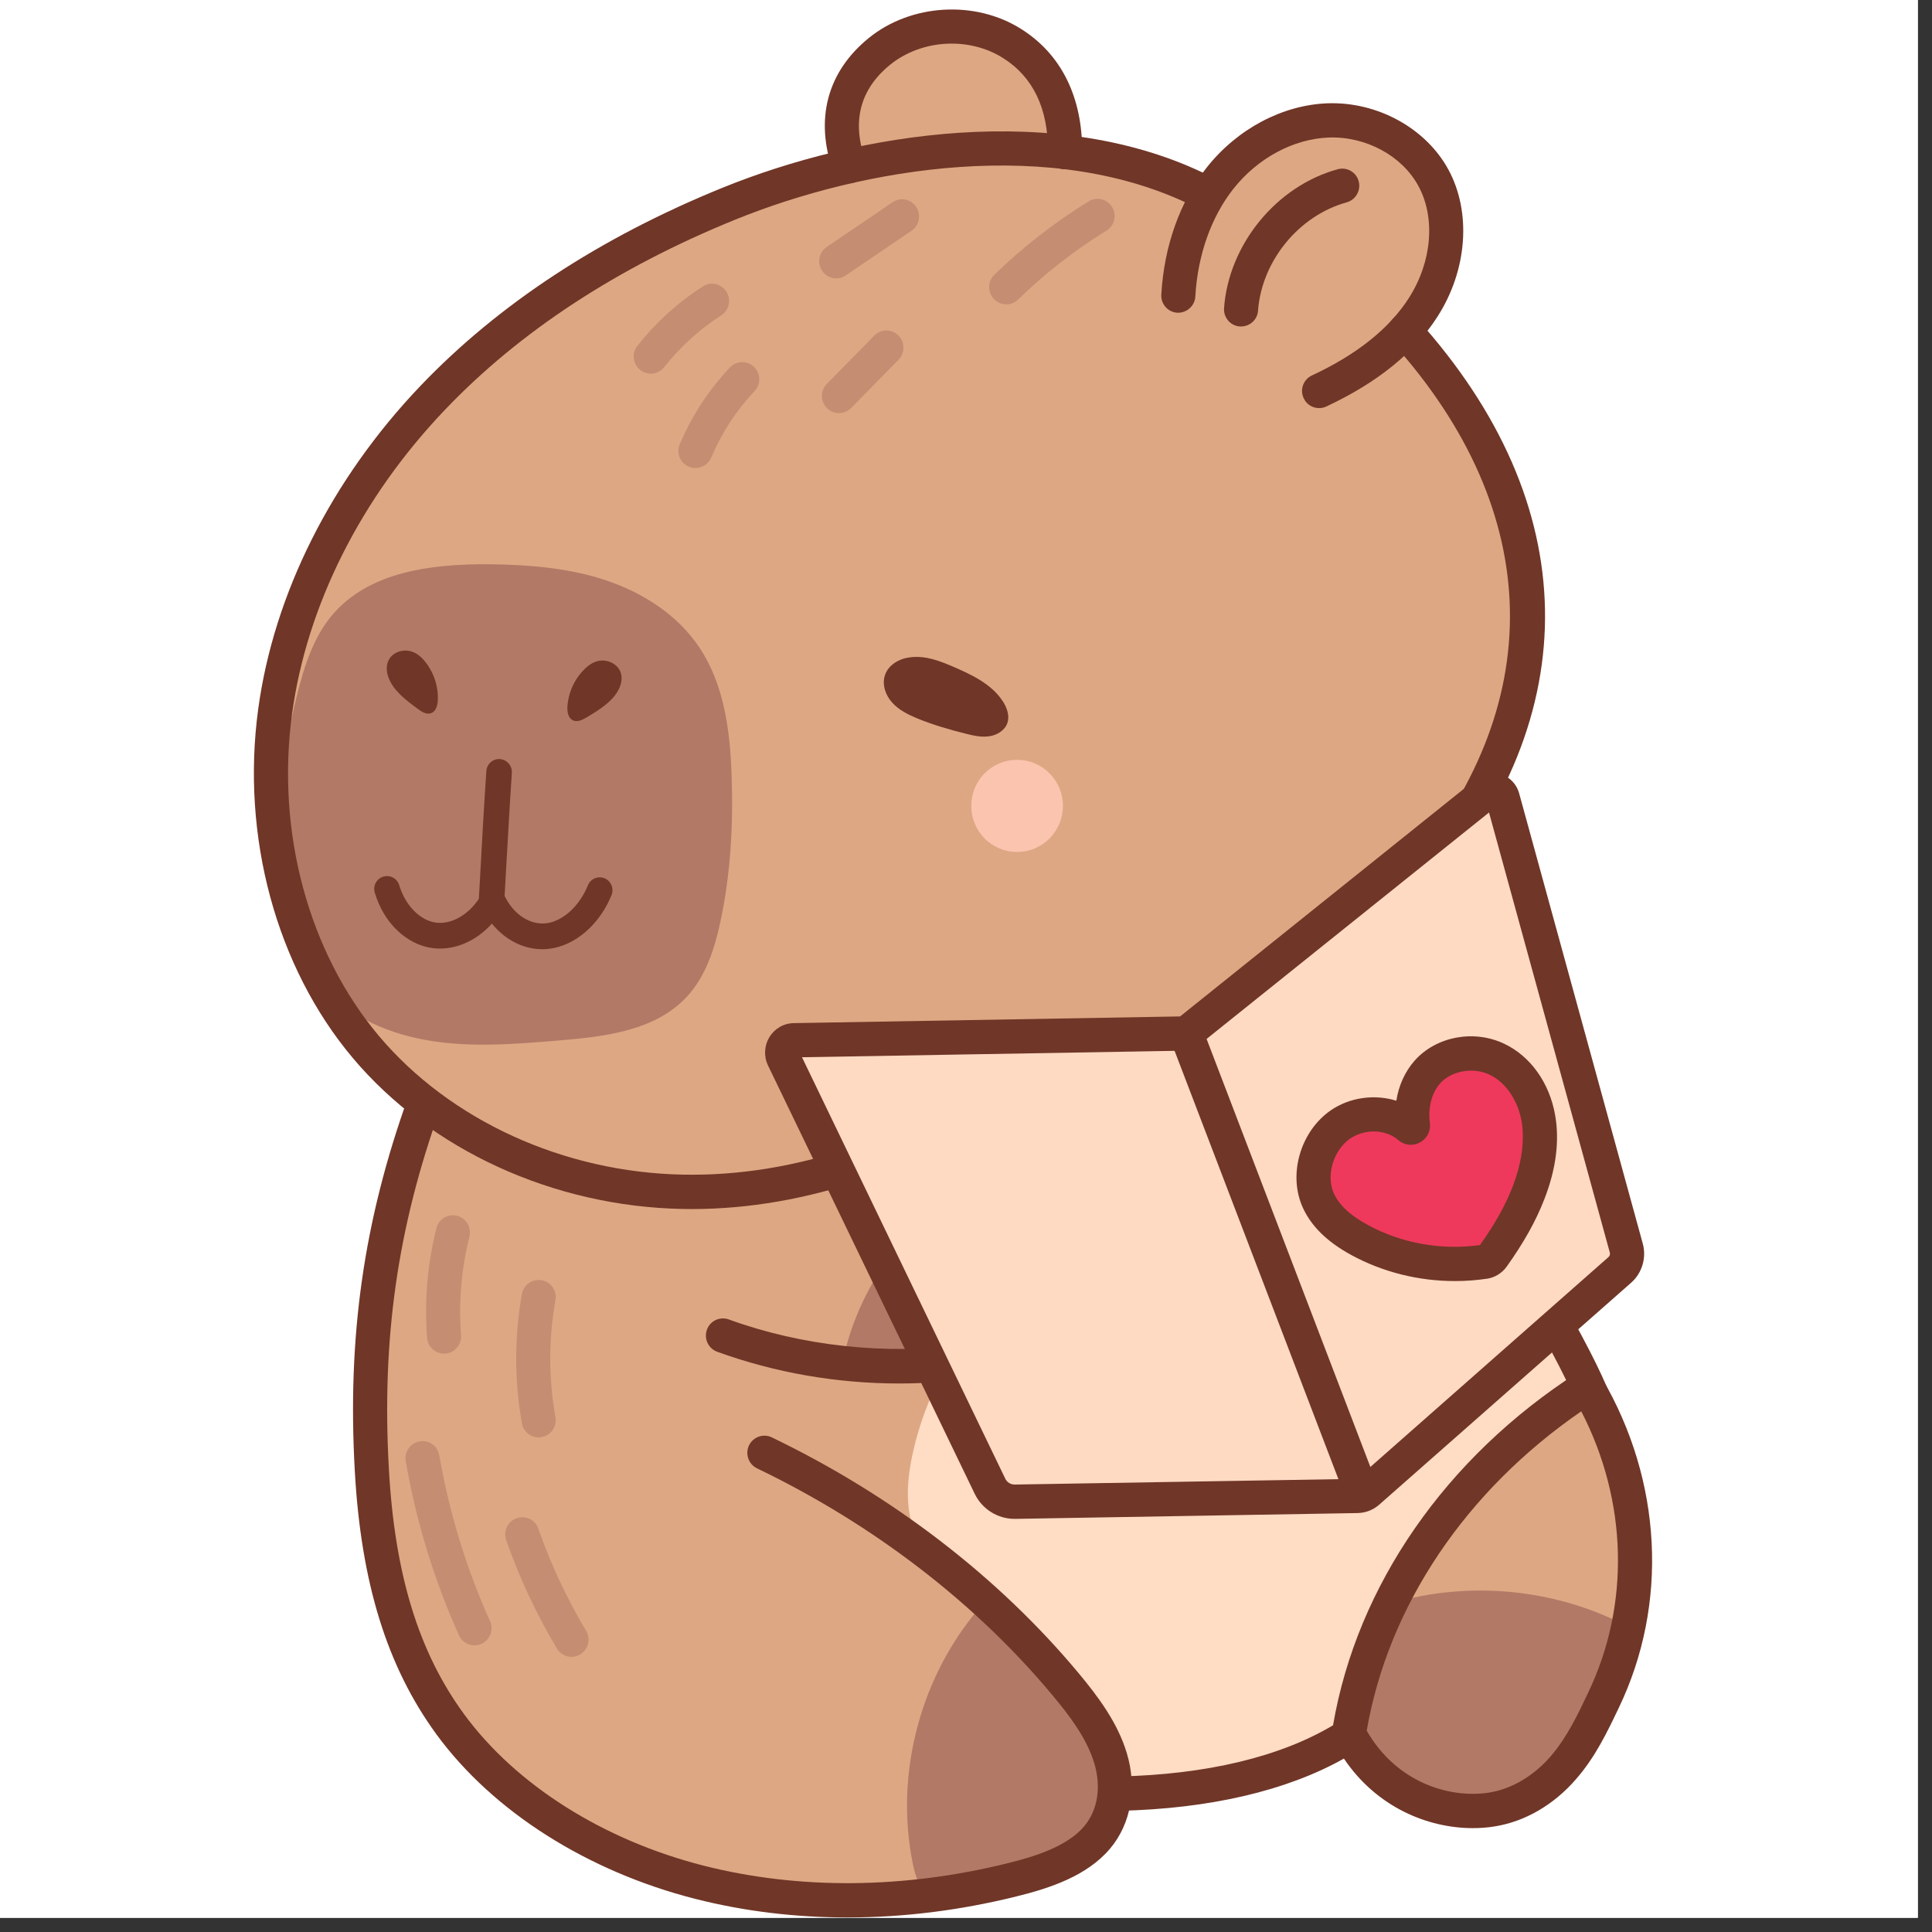
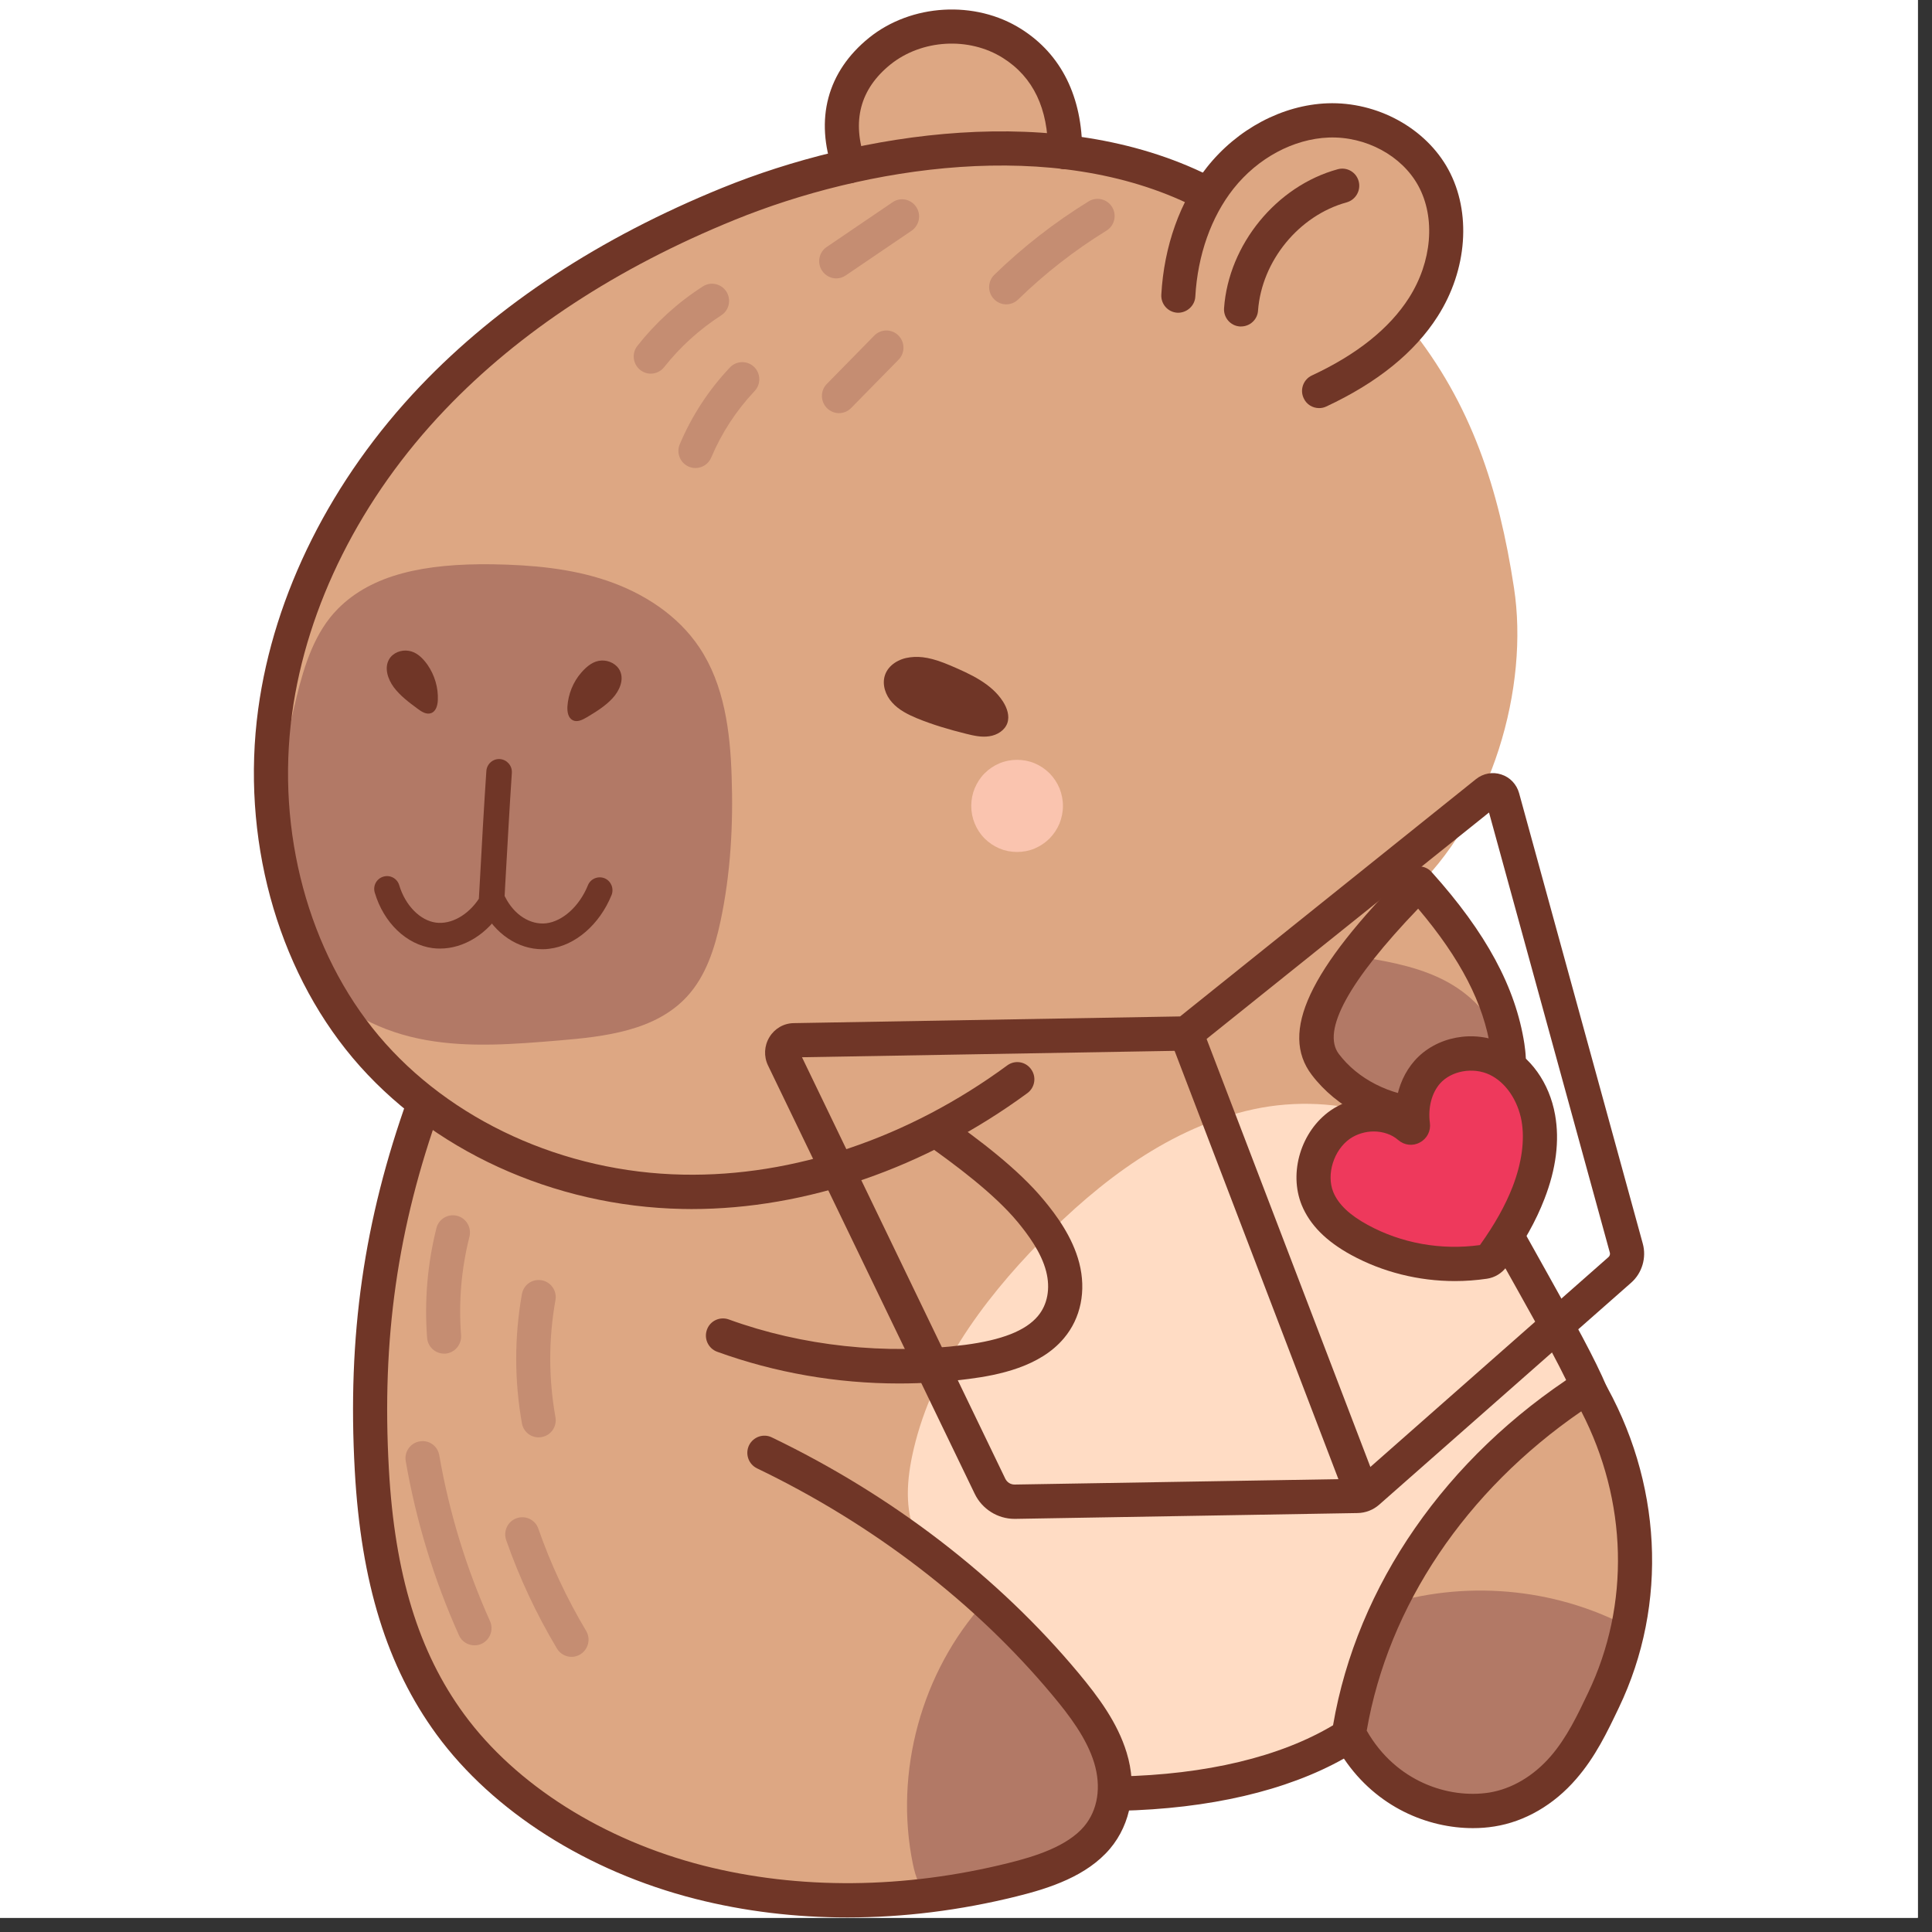
<svg xmlns="http://www.w3.org/2000/svg" width="90" zoomAndPan="magnify" viewBox="0 0 67.5 67.5" height="90" preserveAspectRatio="xMidYMid meet" version="1.0">
  <rect x="0" y="0" width="67.5" height="67.5" fill="#333333" stroke="none" />
  <defs>
    <clipPath id="e2b968e203">
      <path d="M 0 0 L 67.004 0 L 67.004 67.004 L 0 67.004 Z M 0 0 " clip-rule="nonzero" />
    </clipPath>
    <clipPath id="adb3739ca7">
      <path d="M 8.418 4 L 43 4 L 43 43 L 8.418 43 Z M 8.418 4 " clip-rule="nonzero" />
    </clipPath>
  </defs>
  <g clip-path="url(#e2b968e203)">
    <path fill="#ffffff" d="M 0 0 L 67.004 0 L 67.004 67.004 L 0 67.004 Z M 0 0 " fill-opacity="1" fill-rule="nonzero" />
    <path fill="#ffffff" d="M 0 0 L 67.004 0 L 67.004 67.004 L 0 67.004 Z M 0 0 " fill-opacity="1" fill-rule="nonzero" />
  </g>
  <path fill="#dda783" d="M 14.758 37.996 C 14.016 41.145 13.27 44.305 13.016 47.531 C 12.762 50.754 13.02 54.07 14.223 57.07 C 15.43 60.07 17.652 62.734 20.613 64.125 C 23.367 66.137 27.891 66.598 31.281 66.328 C 34.672 66.059 37.598 66.102 39.398 62.406 C 40.551 62.98 41.949 62.684 43.137 62.18 C 44.324 61.68 45.445 60.977 47.25 60.746 C 47.777 62.406 49.586 63.461 51.316 63.375 C 53.051 63.289 54.633 62.215 55.633 60.789 C 56.629 59.363 57.098 57.625 57.285 55.891 C 57.574 53.227 57.16 50.32 55.375 48.324 C 53.984 44.871 52.359 41.73 50.328 38.879 C 51.059 39.129 51.875 38.574 52.164 37.859 C 52.457 37.141 52.352 36.328 52.184 35.57 C 51.789 33.773 50.375 30.277 48.559 30.02 C 36.863 29.285 24.367 34.336 14.758 37.996 Z M 14.758 37.996 " fill-opacity="1" fill-rule="nonzero" />
  <path fill="#ffdcc4" d="M 51.695 41.52 C 50.059 39.039 46.695 38.133 43.801 38.754 C 40.906 39.375 38.43 41.258 36.352 43.379 C 34.285 45.492 32.465 47.992 31.863 50.895 C 31.664 51.859 31.613 52.922 32.086 53.789 C 32.547 54.637 33.414 55.16 34.188 55.734 C 35.961 57.055 37.387 58.848 38.273 60.879 C 38.57 61.555 38.879 62.328 39.562 62.594 C 40.023 62.773 40.535 62.664 41.016 62.559 C 42.914 62.129 44.812 61.699 46.715 61.273 C 47.738 56.09 51.027 51.402 55.539 48.691 C 54.461 46.406 53.402 44.113 51.695 41.52 Z M 51.695 41.52 " fill-opacity="1" fill-rule="nonzero" />
-   <path fill="#b27966" d="M 34.492 41.066 C 31.848 42.336 29.879 44.949 29.391 47.855 C 31.129 48.191 32.945 48.105 34.648 47.609 C 35.559 47.344 36.512 46.895 36.914 46.035 C 37.273 45.27 37.109 44.352 36.773 43.57 C 36.277 42.422 35.426 41.43 34.492 41.066 Z M 34.492 41.066 " fill-opacity="1" fill-rule="nonzero" />
  <path fill="#b27966" d="M 34.395 55.98 C 32.195 58.406 31.234 61.914 31.895 65.129 C 31.988 65.578 32.148 66.078 32.555 66.289 C 32.945 66.488 33.414 66.355 33.824 66.215 C 34.762 65.898 35.684 65.551 36.598 65.168 C 37.422 64.824 38.289 64.41 38.738 63.637 C 39.211 62.824 39.109 61.777 38.711 60.926 C 38.309 60.074 37.652 59.379 37.004 58.703 C 36.137 57.797 35.273 56.891 34.395 55.98 Z M 34.395 55.98 " fill-opacity="1" fill-rule="nonzero" />
  <path fill="#703627" d="M 31.418 48.336 C 29.242 48.336 27.078 47.961 25.055 47.227 C 24.746 47.113 24.586 46.77 24.699 46.457 C 24.809 46.145 25.152 45.988 25.461 46.098 C 28.023 47.031 30.949 47.344 33.707 46.988 C 35 46.82 35.836 46.492 36.262 45.98 C 36.598 45.582 36.703 45.016 36.551 44.422 C 36.379 43.746 35.902 43.117 35.562 42.703 C 34.734 41.699 33.332 40.664 32.348 39.969 C 32.078 39.781 32.012 39.406 32.199 39.137 C 32.387 38.863 32.762 38.797 33.031 38.988 C 34.156 39.781 35.57 40.836 36.477 41.938 C 36.895 42.441 37.473 43.215 37.707 44.125 C 37.957 45.098 37.762 46.055 37.172 46.754 C 36.336 47.754 34.883 48.043 33.859 48.176 C 33.051 48.281 32.234 48.336 31.418 48.336 Z M 31.418 48.336 " fill-opacity="1" fill-rule="nonzero" />
  <path fill="#703627" d="M 29.609 66.992 C 27.785 66.992 26 66.777 24.297 66.344 C 20.52 65.383 17.223 63.289 15.254 60.602 C 13.523 58.234 12.613 55.305 12.395 51.379 C 12.133 46.672 12.711 42.648 14.262 38.324 C 14.371 38.012 14.715 37.852 15.023 37.961 C 15.336 38.074 15.496 38.418 15.383 38.73 C 13.887 42.895 13.332 46.773 13.586 51.312 C 13.789 54.996 14.625 57.723 16.215 59.891 C 18.023 62.359 21.074 64.289 24.59 65.184 C 27.918 66.027 31.598 65.996 35.234 65.09 C 36.152 64.863 37.281 64.512 37.875 63.812 C 38.355 63.242 38.484 62.434 38.227 61.586 C 37.965 60.734 37.375 59.949 36.773 59.23 C 34.078 55.996 30.508 53.254 26.449 51.301 C 26.152 51.156 26.027 50.801 26.168 50.5 C 26.312 50.203 26.668 50.074 26.965 50.219 C 31.176 52.246 34.883 55.094 37.688 58.461 C 38.367 59.277 39.043 60.18 39.363 61.234 C 39.738 62.461 39.52 63.715 38.781 64.59 C 37.973 65.543 36.68 65.969 35.523 66.254 C 33.547 66.746 31.559 66.992 29.609 66.992 Z M 29.609 66.992 " fill-opacity="1" fill-rule="nonzero" />
  <path fill="#b27966" d="M 48.035 56.199 C 50.82 55.207 54 55.398 56.648 56.715 C 56.383 58.062 56.109 59.426 55.477 60.641 C 54.844 61.852 53.785 62.914 52.457 63.219 C 51.203 63.508 49.902 63.098 48.695 62.648 C 48.098 62.426 47.438 62.129 47.215 61.531 C 47.051 61.098 47.164 60.613 47.273 60.164 C 47.602 58.859 47.926 57.559 48.035 56.199 Z M 48.035 56.199 " fill-opacity="1" fill-rule="nonzero" />
  <path fill="#703627" d="M 51.461 63.871 C 49.891 63.871 48.102 63.148 46.953 61.441 C 44.953 62.566 42.258 63.195 39.109 63.266 C 39.105 63.266 39.098 63.266 39.094 63.266 C 38.773 63.266 38.508 63.008 38.5 62.68 C 38.492 62.348 38.754 62.074 39.082 62.066 C 42.148 62 44.73 61.379 46.574 60.277 C 47.41 55.395 50.516 50.91 55.133 47.945 C 55.27 47.859 55.434 47.832 55.594 47.867 C 55.75 47.906 55.887 48.008 55.969 48.148 C 58.074 51.738 58.297 56.043 56.559 59.664 C 56.156 60.508 55.742 61.379 55.07 62.152 C 54.289 63.059 53.273 63.645 52.215 63.812 C 51.969 63.852 51.719 63.871 51.461 63.871 Z M 47.75 60.465 C 48.773 62.258 50.621 62.848 52.027 62.629 C 52.812 62.504 53.574 62.055 54.172 61.367 C 54.738 60.715 55.117 59.918 55.484 59.145 C 56.961 56.066 56.863 52.434 55.246 49.309 C 51.211 52.082 48.504 56.105 47.75 60.465 Z M 47.75 60.465 " fill-opacity="1" fill-rule="nonzero" />
  <path fill="#703627" d="M 55.594 49.301 C 55.363 49.301 55.141 49.164 55.043 48.934 C 54.66 48.004 53.941 46.719 53.031 45.09 C 52.148 43.52 51.055 41.562 49.871 39.227 C 49.719 38.93 49.836 38.57 50.129 38.418 C 50.426 38.27 50.781 38.387 50.93 38.68 C 52.105 40.996 53.195 42.941 54.07 44.504 C 54.996 46.164 55.73 47.48 56.145 48.473 C 56.27 48.777 56.129 49.129 55.824 49.254 C 55.75 49.285 55.672 49.301 55.594 49.301 Z M 55.594 49.301 " fill-opacity="1" fill-rule="nonzero" />
  <path fill="#b27966" d="M 47.289 33.395 C 48.305 33.555 49.336 33.723 50.27 34.156 C 51.203 34.59 52.043 35.332 52.355 36.32 C 52.672 37.305 52.328 38.527 51.426 39.023 C 50.504 39.531 49.363 39.18 48.398 38.758 C 47.785 38.484 47.172 38.184 46.672 37.734 C 46.172 37.285 45.789 36.664 45.75 35.992 C 45.684 34.809 46.629 33.844 47.289 33.395 Z M 47.289 33.395 " fill-opacity="1" fill-rule="nonzero" />
  <path fill="#dda783" d="M 49.23 31.266 C 52.168 28.57 53.426 23.984 52.895 20.535 C 52.367 17.082 51.414 14.109 49.23 11.395 C 50.457 10.07 51.352 8.809 50.617 7.152 C 49.887 5.496 48.121 4.391 46.32 4.352 C 44.52 4.309 42.754 5.277 41.719 6.762 C 40.246 5.84 38.699 5.441 37.137 5.363 C 37.207 3.695 36.375 2.09 35.004 1.289 C 33.637 0.488 31.781 0.57 30.543 1.566 C 29.305 2.559 28.82 4.43 29.5 5.867 C 25.535 6.668 21.121 8.637 17.5 11.652 C 13.879 14.668 11.082 18.773 9.988 23.371 C 8.902 27.941 9.715 39.254 21.348 41.387 C 25.691 42.012 29.332 42.004 35.711 37.711 C 38.191 37.457 47.273 29.871 49.23 31.266 Z M 49.23 31.266 " fill-opacity="1" fill-rule="nonzero" />
  <path fill="#703627" d="M 46.086 14.258 C 45.863 14.258 45.645 14.133 45.547 13.91 C 45.406 13.613 45.539 13.254 45.836 13.117 C 47.406 12.387 48.547 11.473 49.227 10.406 C 50.031 9.145 50.16 7.609 49.555 6.496 C 48.98 5.438 47.719 4.758 46.422 4.805 C 45.191 4.852 43.945 5.52 43.094 6.594 C 42.316 7.578 41.844 8.914 41.762 10.359 C 41.746 10.691 41.453 10.941 41.133 10.926 C 40.805 10.906 40.555 10.625 40.574 10.293 C 40.668 8.602 41.23 7.023 42.164 5.848 C 43.227 4.504 44.805 3.668 46.379 3.609 C 48.121 3.547 49.816 4.477 50.602 5.922 C 51.414 7.414 51.266 9.43 50.23 11.051 C 49.426 12.316 48.113 13.375 46.336 14.203 C 46.254 14.242 46.172 14.258 46.086 14.258 Z M 46.086 14.258 " fill-opacity="1" fill-rule="nonzero" />
  <path fill="#703627" d="M 43.359 11.406 C 43.348 11.406 43.332 11.406 43.316 11.406 C 42.988 11.383 42.742 11.094 42.766 10.766 C 42.926 8.539 44.598 6.5 46.734 5.914 C 47.055 5.824 47.383 6.012 47.469 6.332 C 47.555 6.652 47.367 6.98 47.051 7.07 C 45.383 7.527 44.082 9.117 43.953 10.852 C 43.934 11.164 43.672 11.406 43.359 11.406 Z M 43.359 11.406 " fill-opacity="1" fill-rule="nonzero" />
  <path fill="#703627" d="M 33.211 23.254 C 33.902 23.551 34.637 23.879 35.043 24.512 C 35.184 24.734 35.281 25.012 35.195 25.262 C 35.105 25.52 34.836 25.684 34.566 25.723 C 34.293 25.766 34.02 25.703 33.754 25.637 C 33.172 25.492 32.594 25.324 32.043 25.098 C 31.723 24.965 31.402 24.805 31.172 24.547 C 30.938 24.293 30.809 23.918 30.918 23.59 C 31.039 23.227 31.418 23.008 31.797 22.965 C 32.172 22.918 32.562 22.977 33.211 23.254 Z M 33.211 23.254 " fill-opacity="1" fill-rule="nonzero" />
  <path fill="#b27966" d="M 17.227 19.715 C 18.574 19.738 19.934 19.855 21.211 20.289 C 22.488 20.723 23.684 21.496 24.434 22.621 C 25.305 23.922 25.512 25.555 25.562 27.125 C 25.621 28.816 25.527 30.516 25.176 32.172 C 24.973 33.129 24.664 34.102 24 34.82 C 22.902 36.012 21.133 36.219 19.523 36.352 C 17.984 36.48 16.422 36.609 14.902 36.34 C 13.379 36.074 11.875 35.363 10.961 34.109 C 10.332 33.246 10.02 32.184 9.863 31.125 C 9.523 28.867 9.82 26.559 10.363 24.344 C 10.637 23.227 11 22.082 11.805 21.27 C 12.992 20.074 14.816 19.68 17.227 19.715 Z M 17.227 19.715 " fill-opacity="1" fill-rule="nonzero" />
  <path fill="#703627" d="M 14.934 23.223 C 15.184 23.582 15.316 24.023 15.297 24.461 C 15.289 24.641 15.234 24.852 15.066 24.914 C 14.902 24.977 14.73 24.867 14.59 24.762 C 14.289 24.539 13.984 24.312 13.758 24.012 C 13.551 23.73 13.418 23.34 13.594 23.035 C 13.727 22.805 14.016 22.695 14.277 22.738 C 14.539 22.777 14.75 22.965 14.934 23.223 Z M 14.934 23.223 " fill-opacity="1" fill-rule="nonzero" />
  <path fill="#703627" d="M 20.312 23.496 C 20.023 23.824 19.852 24.254 19.824 24.688 C 19.816 24.871 19.848 25.082 20.012 25.164 C 20.164 25.242 20.348 25.152 20.5 25.062 C 20.82 24.871 21.145 24.672 21.398 24.398 C 21.637 24.141 21.809 23.762 21.664 23.445 C 21.555 23.203 21.273 23.062 21.012 23.078 C 20.746 23.09 20.52 23.258 20.312 23.496 Z M 20.312 23.496 " fill-opacity="1" fill-rule="nonzero" />
  <path fill="#703627" d="M 15.375 33.141 C 15.289 33.141 15.203 33.137 15.113 33.125 C 14.203 33.004 13.406 32.242 13.094 31.188 C 13.02 30.949 13.156 30.699 13.391 30.629 C 13.629 30.555 13.879 30.691 13.949 30.93 C 14.16 31.633 14.676 32.16 15.23 32.234 C 15.762 32.305 16.352 31.973 16.73 31.402 L 16.758 30.918 C 16.832 29.535 16.91 28.16 16.992 26.941 C 17.008 26.691 17.223 26.504 17.465 26.52 C 17.711 26.539 17.898 26.75 17.883 27 C 17.801 28.215 17.727 29.59 17.648 30.969 L 17.617 31.57 C 17.613 31.645 17.59 31.715 17.551 31.777 C 17.039 32.629 16.207 33.141 15.375 33.141 Z M 15.375 33.141 " fill-opacity="1" fill-rule="nonzero" />
  <path fill="#703627" d="M 18.949 33.164 C 18.098 33.164 17.293 32.629 16.855 31.75 C 16.746 31.527 16.832 31.258 17.055 31.145 C 17.277 31.035 17.543 31.121 17.652 31.344 C 17.965 31.965 18.527 32.32 19.082 32.258 C 19.664 32.188 20.246 31.656 20.539 30.934 C 20.629 30.703 20.891 30.594 21.121 30.684 C 21.348 30.777 21.457 31.039 21.367 31.27 C 20.949 32.301 20.098 33.039 19.191 33.148 C 19.109 33.16 19.027 33.164 18.949 33.164 Z M 18.949 33.164 " fill-opacity="1" fill-rule="nonzero" />
  <path fill="#703627" d="M 29.672 6.402 C 29.43 6.402 29.199 6.25 29.113 6.004 C 28.457 4.164 28.902 2.5 30.363 1.32 C 31.84 0.129 34.074 0 35.676 1.012 C 37.082 1.898 37.82 3.391 37.809 5.32 C 37.805 5.648 37.539 5.914 37.211 5.914 C 37.211 5.914 37.207 5.914 37.207 5.914 C 36.879 5.914 36.613 5.645 36.613 5.312 C 36.625 3.797 36.098 2.691 35.043 2.027 C 33.855 1.277 32.203 1.375 31.109 2.254 C 30.047 3.113 29.75 4.238 30.234 5.602 C 30.344 5.914 30.184 6.254 29.875 6.367 C 29.809 6.391 29.738 6.402 29.672 6.402 Z M 29.672 6.402 " fill-opacity="1" fill-rule="nonzero" />
  <g clip-path="url(#adb3739ca7)">
    <path fill="#703627" d="M 24.16 42.242 C 24.055 42.242 23.949 42.238 23.844 42.238 C 19.336 42.152 15.027 40.176 12.32 36.957 C 9.652 33.781 8.418 29.23 9.02 24.781 C 9.566 20.75 11.582 16.738 14.691 13.48 C 17.41 10.633 20.953 8.305 25.227 6.566 C 29.988 4.629 36.961 3.5 42.258 6.145 C 42.551 6.293 42.672 6.652 42.527 6.949 C 42.379 7.246 42.023 7.367 41.727 7.219 C 36.789 4.75 30.195 5.84 25.672 7.68 C 21.559 9.352 18.152 11.586 15.551 14.312 C 12.613 17.387 10.715 21.164 10.203 24.945 C 9.645 29.059 10.777 33.262 13.23 36.184 C 15.723 39.145 19.695 40.961 23.863 41.039 C 27.727 41.117 31.742 39.758 35.191 37.223 C 35.457 37.027 35.832 37.086 36.023 37.355 C 36.219 37.621 36.16 37.996 35.895 38.191 C 32.328 40.809 28.176 42.242 24.16 42.242 Z M 24.16 42.242 " fill-opacity="1" fill-rule="nonzero" />
  </g>
  <path fill="#fac4af" d="M 37.137 28.156 C 37.137 28.371 37.094 28.574 37.016 28.773 C 36.934 28.969 36.816 29.145 36.668 29.297 C 36.516 29.445 36.344 29.562 36.148 29.645 C 35.953 29.727 35.746 29.766 35.535 29.766 C 35.32 29.766 35.117 29.727 34.922 29.645 C 34.727 29.562 34.551 29.445 34.402 29.297 C 34.25 29.145 34.137 28.969 34.055 28.773 C 33.973 28.574 33.934 28.371 33.934 28.156 C 33.934 27.941 33.973 27.738 34.055 27.539 C 34.137 27.344 34.25 27.168 34.402 27.016 C 34.551 26.867 34.727 26.75 34.922 26.668 C 35.117 26.586 35.32 26.547 35.535 26.547 C 35.746 26.547 35.953 26.586 36.148 26.668 C 36.344 26.75 36.516 26.867 36.668 27.016 C 36.816 27.168 36.934 27.344 37.016 27.539 C 37.094 27.738 37.137 27.941 37.137 28.156 Z M 37.137 28.156 " fill-opacity="1" fill-rule="nonzero" />
-   <path fill="#703627" d="M 49.449 31.602 C 49.312 31.602 49.172 31.551 49.059 31.453 C 48.809 31.234 48.785 30.855 49.004 30.605 C 54.129 24.707 53.996 17.91 48.645 11.965 C 48.422 11.719 48.441 11.34 48.688 11.117 C 48.93 10.895 49.309 10.914 49.527 11.16 C 55.332 17.609 55.469 24.984 49.898 31.395 C 49.781 31.531 49.617 31.602 49.449 31.602 Z M 49.449 31.602 " fill-opacity="1" fill-rule="nonzero" />
  <path fill="#c58d72" d="M 35.152 10.633 C 34.996 10.633 34.844 10.57 34.727 10.449 C 34.496 10.211 34.504 9.832 34.738 9.602 C 35.738 8.629 36.848 7.766 38.035 7.035 C 38.316 6.863 38.684 6.953 38.855 7.234 C 39.027 7.52 38.938 7.887 38.656 8.059 C 37.547 8.742 36.508 9.551 35.57 10.465 C 35.453 10.578 35.305 10.633 35.152 10.633 Z M 35.152 10.633 " fill-opacity="1" fill-rule="nonzero" />
  <path fill="#c58d72" d="M 29.219 9.727 C 29.027 9.727 28.84 9.633 28.723 9.461 C 28.539 9.188 28.609 8.812 28.883 8.629 L 31.184 7.066 C 31.457 6.879 31.824 6.953 32.008 7.227 C 32.195 7.5 32.121 7.871 31.852 8.059 L 29.551 9.621 C 29.449 9.691 29.332 9.727 29.219 9.727 Z M 29.219 9.727 " fill-opacity="1" fill-rule="nonzero" />
  <path fill="#c58d72" d="M 29.312 14.434 C 29.16 14.434 29.012 14.375 28.895 14.262 C 28.66 14.027 28.656 13.648 28.887 13.414 L 30.547 11.723 C 30.777 11.488 31.156 11.488 31.387 11.719 C 31.621 11.953 31.625 12.332 31.395 12.566 L 29.738 14.254 C 29.621 14.375 29.465 14.434 29.312 14.434 Z M 29.312 14.434 " fill-opacity="1" fill-rule="nonzero" />
  <path fill="#c58d72" d="M 22.734 13.055 C 22.605 13.055 22.477 13.012 22.363 12.922 C 22.109 12.715 22.066 12.34 22.27 12.082 C 22.914 11.266 23.684 10.566 24.555 10.008 C 24.832 9.828 25.199 9.91 25.379 10.188 C 25.555 10.469 25.477 10.84 25.199 11.016 C 24.438 11.508 23.766 12.117 23.203 12.828 C 23.086 12.977 22.91 13.055 22.734 13.055 Z M 22.734 13.055 " fill-opacity="1" fill-rule="nonzero" />
  <path fill="#c58d72" d="M 24.297 16.352 C 24.223 16.352 24.141 16.336 24.066 16.305 C 23.762 16.176 23.621 15.82 23.75 15.52 C 24.172 14.523 24.762 13.621 25.5 12.84 C 25.727 12.598 26.105 12.59 26.344 12.816 C 26.582 13.047 26.59 13.426 26.363 13.664 C 25.723 14.344 25.211 15.125 24.848 15.988 C 24.75 16.215 24.531 16.352 24.297 16.352 Z M 24.297 16.352 " fill-opacity="1" fill-rule="nonzero" />
  <path fill="#703627" d="M 49.996 39.551 C 49.895 39.551 49.793 39.551 49.695 39.543 C 48.145 39.445 46.703 38.703 45.828 37.551 C 44.707 36.074 45.73 33.883 49.152 30.445 C 49.266 30.328 49.434 30.262 49.59 30.27 C 49.75 30.273 49.906 30.344 50.016 30.465 C 51.926 32.59 52.953 34.496 53.258 36.465 C 53.352 37.098 53.379 37.832 52.844 38.48 C 52.184 39.277 50.961 39.551 49.996 39.551 Z M 49.547 31.746 C 47.125 34.27 46.164 36.02 46.777 36.824 C 47.441 37.703 48.562 38.27 49.77 38.348 C 50.672 38.402 51.578 38.137 51.926 37.715 C 52.148 37.445 52.148 37.105 52.078 36.648 C 51.836 35.062 51.027 33.496 49.547 31.746 Z M 49.547 31.746 " fill-opacity="1" fill-rule="nonzero" />
  <path fill="#c58d72" d="M 15.516 47.293 C 15.207 47.293 14.945 47.055 14.922 46.738 C 14.824 45.453 14.934 44.164 15.246 42.914 C 15.324 42.59 15.648 42.398 15.969 42.477 C 16.289 42.559 16.48 42.883 16.402 43.207 C 16.117 44.332 16.02 45.488 16.109 46.648 C 16.133 46.977 15.887 47.266 15.562 47.293 C 15.547 47.293 15.531 47.293 15.516 47.293 Z M 15.516 47.293 " fill-opacity="1" fill-rule="nonzero" />
  <path fill="#c58d72" d="M 16.578 57.484 C 16.348 57.484 16.133 57.355 16.035 57.133 C 15.164 55.195 14.539 53.148 14.176 51.051 C 14.117 50.727 14.336 50.414 14.66 50.359 C 14.992 50.301 15.293 50.52 15.348 50.848 C 15.695 52.844 16.289 54.793 17.121 56.641 C 17.254 56.941 17.121 57.297 16.82 57.434 C 16.742 57.469 16.66 57.484 16.578 57.484 Z M 16.578 57.484 " fill-opacity="1" fill-rule="nonzero" />
  <path fill="#c58d72" d="M 18.82 50.219 C 18.535 50.219 18.285 50.016 18.234 49.723 C 17.969 48.227 17.969 46.711 18.234 45.215 C 18.293 44.887 18.594 44.672 18.926 44.73 C 19.25 44.789 19.465 45.098 19.406 45.426 C 19.164 46.781 19.164 48.156 19.406 49.512 C 19.465 49.84 19.25 50.152 18.926 50.207 C 18.891 50.215 18.855 50.219 18.82 50.219 Z M 18.82 50.219 " fill-opacity="1" fill-rule="nonzero" />
  <path fill="#c58d72" d="M 19.969 57.887 C 19.766 57.887 19.566 57.781 19.457 57.594 C 18.742 56.398 18.145 55.125 17.684 53.805 C 17.578 53.492 17.738 53.152 18.051 53.043 C 18.363 52.934 18.703 53.098 18.809 53.41 C 19.242 54.652 19.805 55.852 20.477 56.977 C 20.648 57.262 20.555 57.629 20.273 57.801 C 20.18 57.859 20.07 57.887 19.969 57.887 Z M 19.969 57.887 " fill-opacity="1" fill-rule="nonzero" />
-   <path fill="#fedac3" d="M 52.5 27.871 L 56.82 43.609 C 56.895 43.883 56.809 44.18 56.594 44.367 L 47.801 52.117 C 47.695 52.211 47.559 52.262 47.418 52.266 L 35.461 52.465 C 35.09 52.473 34.75 52.262 34.59 51.93 L 27.367 36.961 C 27.234 36.68 27.434 36.348 27.746 36.344 L 41.441 36.105 L 51.941 27.688 C 52.137 27.527 52.434 27.625 52.5 27.871 Z M 52.5 27.871 " fill-opacity="1" fill-rule="nonzero" />
  <path fill="#ee395c" d="M 52.152 43.906 C 52.086 44 51.98 44.066 51.863 44.086 C 50.359 44.305 48.805 44.035 47.496 43.32 C 46.883 42.988 46.301 42.527 46.031 41.875 C 45.672 40.996 46.023 39.852 46.828 39.293 C 47.562 38.781 48.598 38.816 49.238 39.375 C 49.293 39.426 49.375 39.383 49.367 39.309 C 49.281 38.66 49.426 37.957 49.867 37.457 C 50.465 36.785 51.512 36.633 52.297 37.004 C 53.078 37.375 53.594 38.191 53.746 39.059 C 53.898 39.926 53.727 40.84 53.402 41.68 C 53.098 42.461 52.664 43.188 52.152 43.906 Z M 52.152 43.906 " fill-opacity="1" fill-rule="nonzero" />
  <path fill="#703627" d="M 50.832 44.758 C 49.562 44.758 48.309 44.445 47.211 43.848 C 46.332 43.367 45.766 42.797 45.48 42.105 C 45.016 40.965 45.457 39.516 46.488 38.797 C 47.16 38.332 48.035 38.223 48.785 38.457 C 48.867 37.926 49.086 37.441 49.422 37.059 C 50.172 36.211 51.488 35.961 52.551 36.465 C 53.469 36.898 54.133 37.828 54.332 38.953 C 54.492 39.852 54.367 40.844 53.957 41.895 C 53.66 42.664 53.238 43.414 52.637 44.258 C 52.473 44.484 52.223 44.637 51.949 44.676 C 51.578 44.73 51.203 44.758 50.832 44.758 Z M 52.152 43.906 L 52.16 43.906 Z M 47.996 39.531 C 47.707 39.531 47.41 39.617 47.164 39.785 C 46.598 40.18 46.332 41.031 46.582 41.648 C 46.758 42.074 47.148 42.449 47.781 42.793 C 48.957 43.438 50.348 43.688 51.707 43.5 C 52.23 42.766 52.594 42.113 52.848 41.461 C 53.168 40.629 53.277 39.832 53.16 39.164 C 53.027 38.434 52.602 37.812 52.043 37.547 C 51.465 37.273 50.707 37.41 50.312 37.855 C 50.02 38.188 49.887 38.699 49.957 39.23 C 49.996 39.512 49.859 39.781 49.609 39.914 C 49.363 40.051 49.062 40.016 48.848 39.828 C 48.625 39.633 48.312 39.531 47.996 39.531 Z M 51.668 43.555 Z M 49.629 38.922 C 49.629 38.922 49.629 38.926 49.633 38.926 C 49.629 38.926 49.629 38.922 49.629 38.922 Z M 49.629 38.922 " fill-opacity="1" fill-rule="nonzero" />
  <path fill="#703627" d="M 35.445 53.066 C 34.855 53.066 34.312 52.723 34.055 52.191 L 26.832 37.223 C 26.68 36.906 26.699 36.535 26.883 36.234 C 27.066 35.934 27.383 35.75 27.734 35.746 L 41.23 35.512 L 51.57 27.219 C 51.82 27.02 52.148 26.957 52.453 27.059 C 52.758 27.156 52.988 27.402 53.074 27.711 L 57.395 43.449 C 57.531 43.941 57.371 44.48 56.988 44.816 L 48.191 52.566 C 47.98 52.754 47.711 52.859 47.426 52.863 L 35.469 53.066 C 35.461 53.066 35.453 53.066 35.445 53.066 Z M 28.02 36.938 L 35.125 51.668 C 35.188 51.789 35.305 51.867 35.449 51.867 L 47.406 51.668 L 56.199 43.918 C 56.242 43.879 56.258 43.82 56.246 43.77 L 52.023 28.387 L 41.812 36.574 C 41.711 36.656 41.586 36.703 41.453 36.707 Z M 28.02 36.938 " fill-opacity="1" fill-rule="nonzero" />
  <path fill="#703627" d="M 47.582 52.746 C 47.34 52.746 47.117 52.602 47.023 52.363 L 40.887 36.32 C 40.766 36.012 40.922 35.664 41.227 35.547 C 41.535 35.426 41.879 35.582 42 35.891 L 48.137 51.93 C 48.254 52.238 48.102 52.586 47.793 52.707 C 47.723 52.734 47.652 52.746 47.582 52.746 Z M 47.582 52.746 " fill-opacity="1" fill-rule="nonzero" />
</svg>